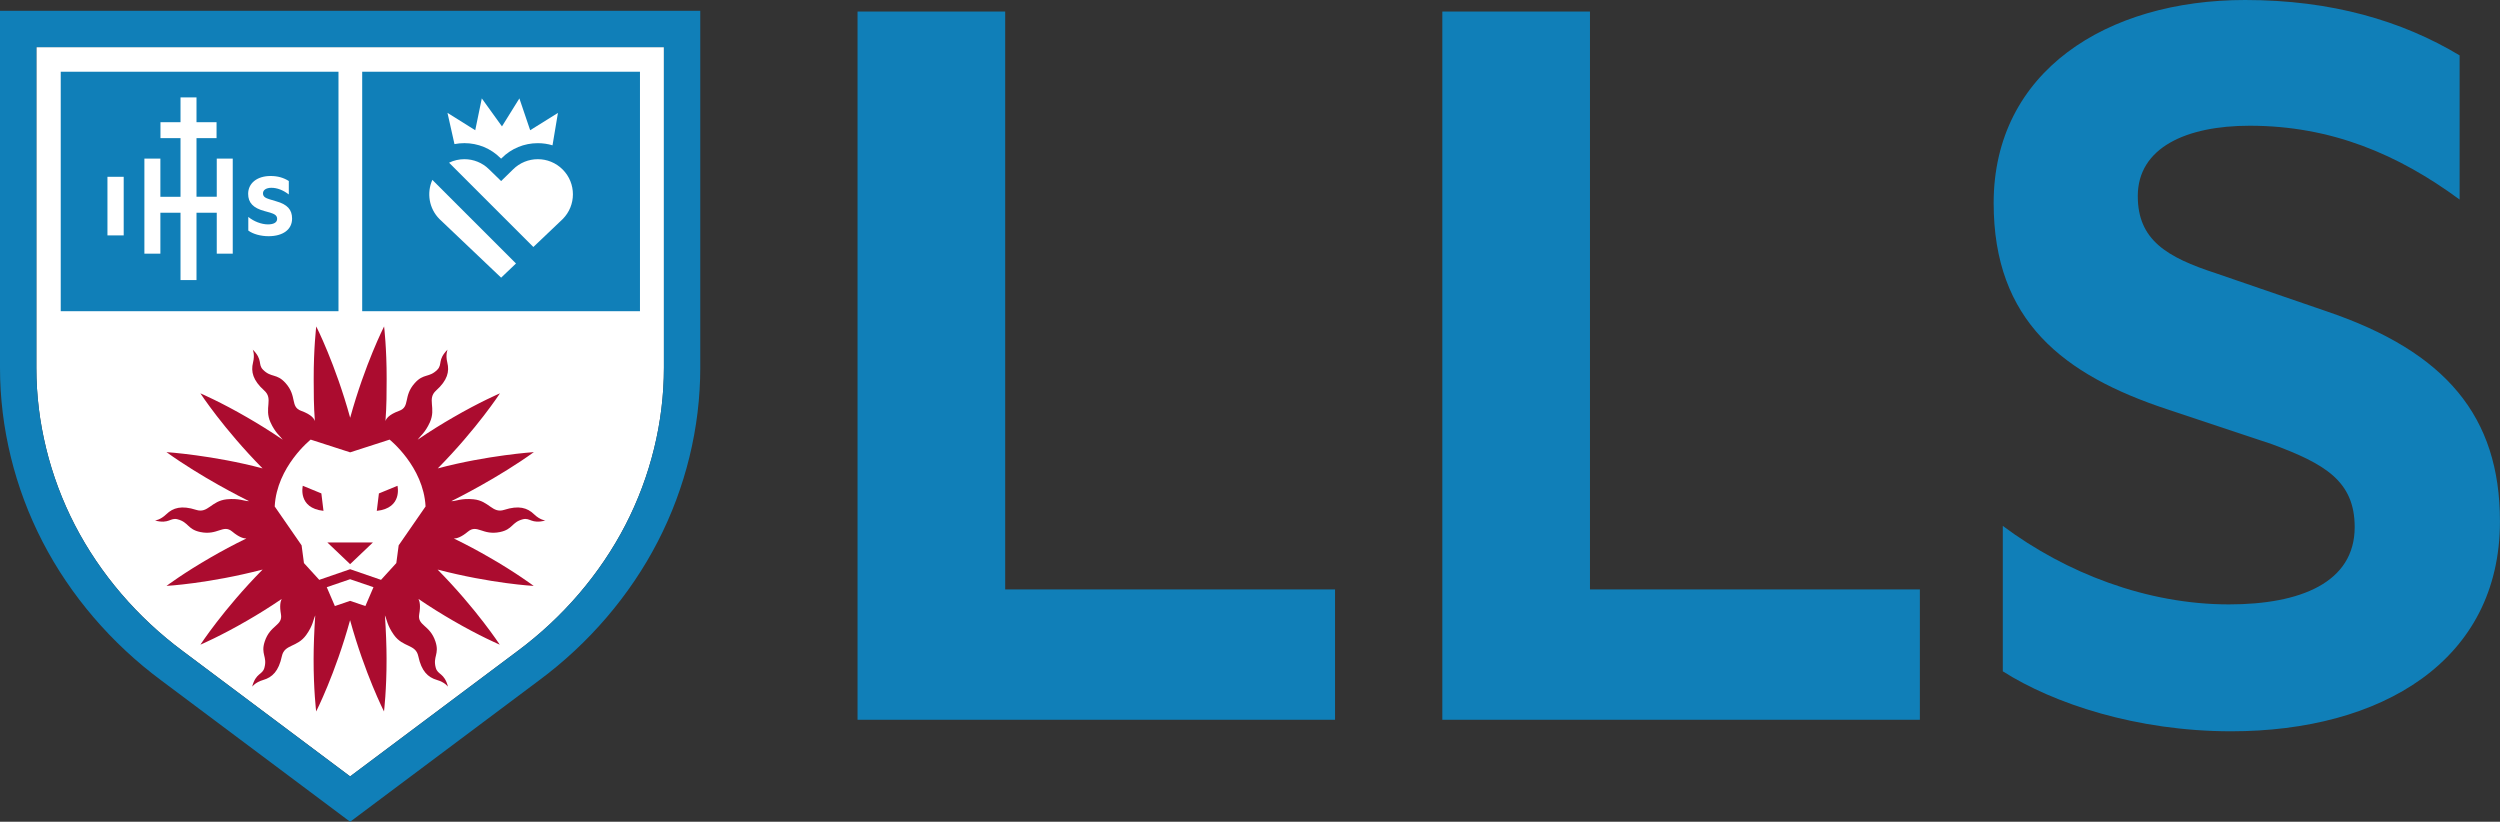
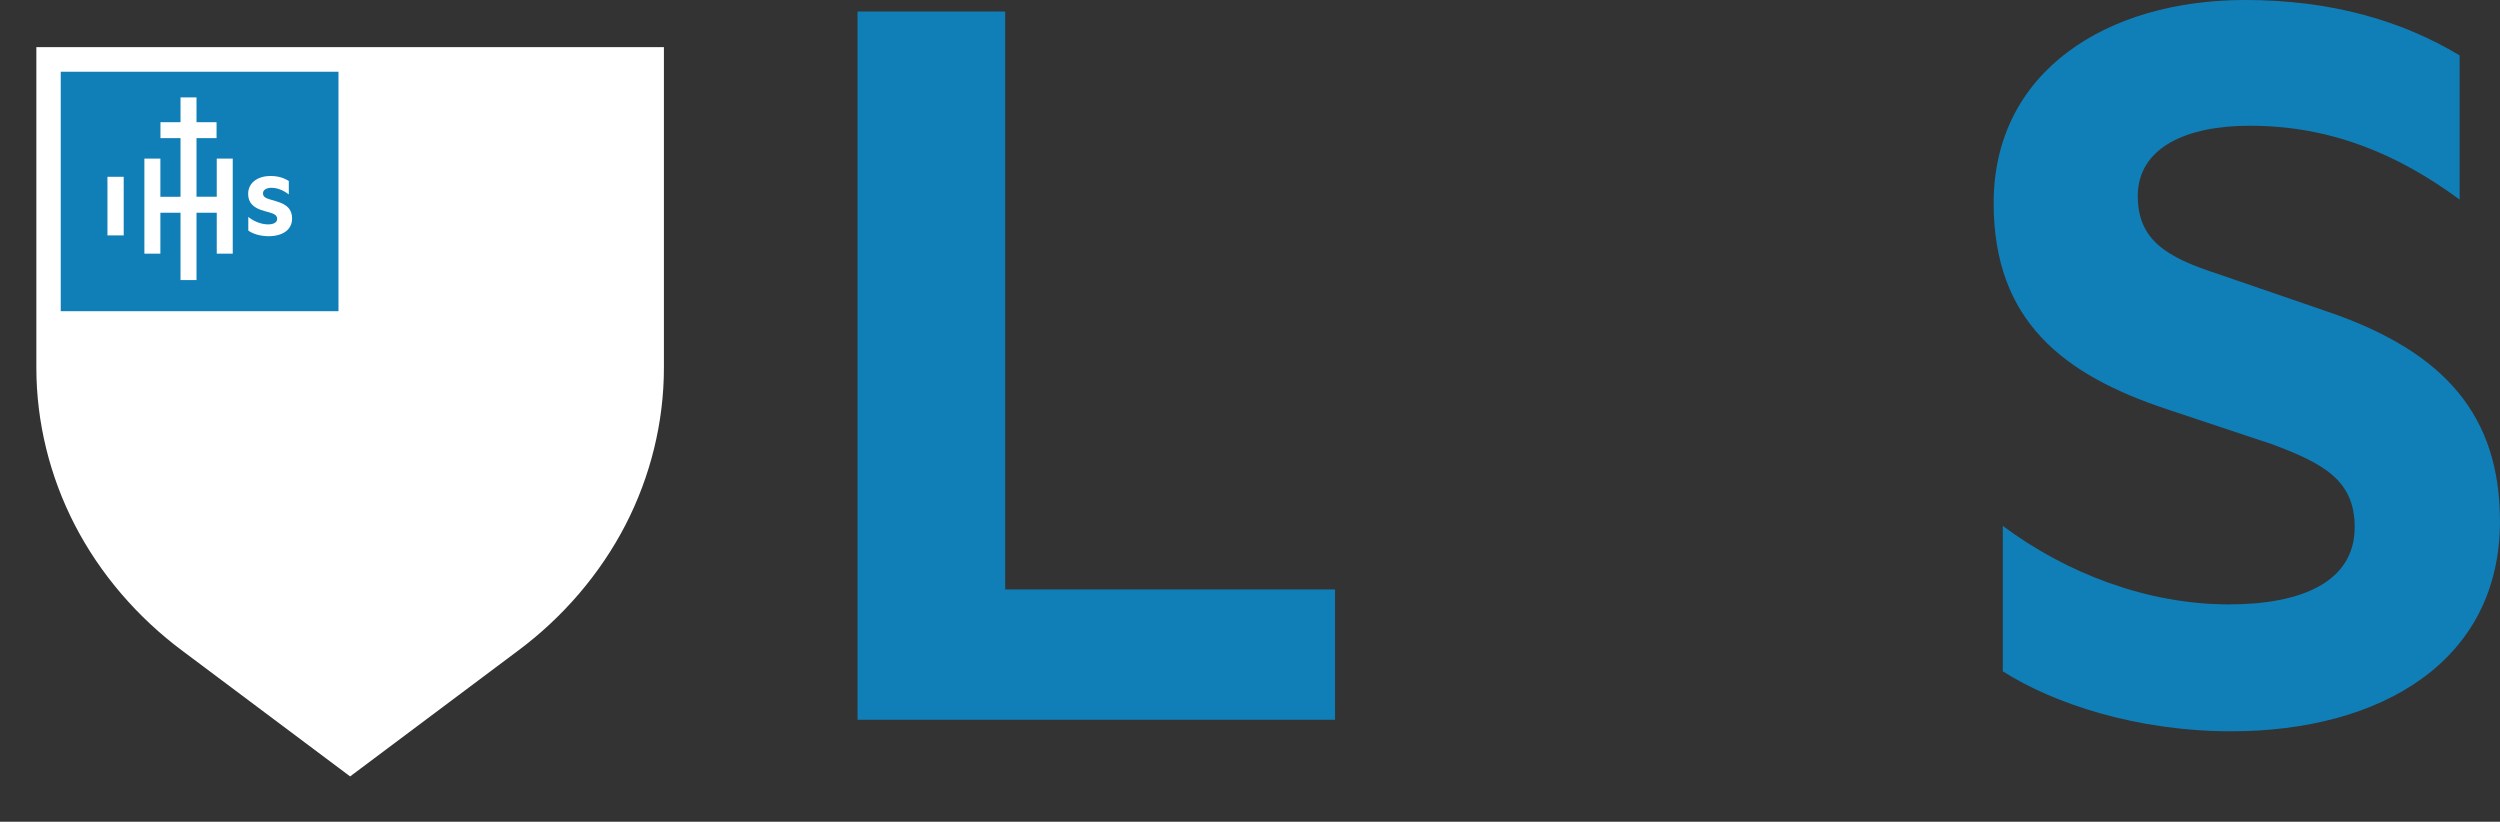
<svg xmlns="http://www.w3.org/2000/svg" id="lls" viewBox="0 0 861.56 283.2">
  <rect x="0" y="0" width="861.56" height="283.2" fill="#333333" stroke="none" />
  <defs>
    <style>
      .cls-1 {
        fill: #ab0c2f;
      }

      .cls-2 {
        fill: #fff;
      }

      .cls-3 {
        fill: #107fb8;
      }
    </style>
  </defs>
  <path class="cls-2" d="M228.8,16.25v110.52c0,18.64-4.58,37.36-13.26,54.16-8.7,16.83-21.57,31.87-37.25,43.49l-57.63,43.15-57.62-43.15c-15.67-11.62-28.55-26.66-37.25-43.49-8.67-16.79-13.26-35.52-13.26-54.16V16.25h216.27Z" />
-   <path class="cls-3" d="M241.33,3.72v123.05c0,20.63-5.07,41.34-14.66,59.91-9.56,18.52-23.71,35.06-40.92,47.81l-65.09,48.71-65.09-48.71c-17.2-12.76-31.35-29.29-40.91-47.81C5.07,168.12,0,147.4,0,126.77V3.72h241.33ZM228.8,126.77V16.25H12.53v110.52c0,18.64,4.58,37.37,13.26,54.16,8.7,16.83,21.57,31.87,37.25,43.49l57.62,43.15,57.63-43.15c15.67-11.62,28.55-26.66,37.25-43.49,8.67-16.79,13.26-35.52,13.26-54.16" />
  <path class="cls-3" d="M116.65,24.73H20.93v82.51h95.72V24.73ZM42.63,81.13h-5.6v-20.2h5.6v20.2ZM80.21,87.41h-5.51v-14.1h-6.98v23.2h-5.51v-23.2h-6.94v14.1h-5.51v-32.76h5.51v13.16h6.94v-20.2h-6.91v-5.5h6.91v-8.55h5.51v8.55h6.91v5.5h-6.91v20.19h6.98v-13.15h5.51s0,32.76,0,32.76ZM92.53,81.4c-2.68,0-5.34-.74-6.96-1.94v-4.71c1.87,1.56,4.54,2.58,6.78,2.58,2.01,0,3.16-.69,3.16-1.9,0-1.27-1.05-1.72-2.44-2.16l-1.94-.54c-3.88-1.04-5.61-2.87-5.61-5.93,0-3.68,3.1-6.15,7.73-6.15,2.41,0,4.46.57,6.28,1.73v4.63c-2-1.52-4.02-2.29-6.01-2.29-1.76,0-2.89.75-2.89,1.9,0,1.23.95,1.64,2.3,2.07l2.26.68c3.84,1.08,5.47,2.87,5.47,5.97,0,3.74-3.11,6.06-8.13,6.06" />
-   <path class="cls-3" d="M220.55,24.73h-95.73v82.52h95.73V24.73ZM163.78,44.88l2.26-10.97,6.95,9.65,6-9.65,3.72,10.97,9.57-5.97-1.87,11.17c-1.62-.49-3.33-.74-5.07-.74-4.69,0-9.11,1.82-12.43,5.13l-.22.21-.23-.22c-3.32-3.31-7.73-5.13-12.42-5.13-1.16,0-2.31.11-3.42.33l-2.41-10.77,9.57,5.99ZM172.7,95.69l-21.22-20.17c-3.66-3.66-4.48-9.07-2.48-13.53l28.82,28.82-5.12,4.88ZM193.9,75.52l-10.09,9.6-29.05-29.05c1.66-.81,3.47-1.21,5.28-1.21,3.1,0,6.2,1.18,8.56,3.55l4.1,3.99,4.08-3.99c2.36-2.36,5.46-3.55,8.56-3.55s6.2,1.18,8.56,3.55c4.72,4.72,4.72,12.38,0,17.11" />
-   <path class="cls-1" d="M172.33,183.35c4.46-.93,3.95-3.38,7.84-4.39,2.57-.67,2.88,1.72,7.78.42,0,0-1.85-.16-3.92-2.17-2.32-2.24-5.26-3.11-10.27-1.5-4.13,1.33-5.14-3.1-10.56-3.64-4.27-.43-6.05.68-7.67.65h0c2.27-1.13,16.34-8.19,28.46-16.91,0,0-16.21,1.09-33.12,5.61,13.52-13.71,21.43-25.87,21.43-25.87,0,0-7.01,3-16.15,8.31-3.77,2.17-7.94,4.74-12.23,7.68.88-1.26,2.58-2.37,4.22-5.99,2.25-4.96-1.07-8.06,2.15-10.96,3.91-3.52,4.64-6.5,3.87-9.63-.69-2.81.09-4.48.09-4.48-3.58,3.58-1.68,5.06-3.54,6.94-2.83,2.85-4.69,1.18-7.74,4.57-4.13,4.59-1.52,8.19-5.41,9.6-3.68,1.33-4.53,2.82-4.72,3.56.4-5.19.41-10.16.41-14.51.03-10.56-.88-18.14-.88-18.14,0,0-6.58,12.92-11.69,31.47-5.11-18.54-11.69-31.47-11.69-31.47,0,0-.91,7.57-.88,18.14,0,4.35.01,9.32.41,14.51-.19-.74-1.04-2.23-4.72-3.56-3.89-1.41-1.29-5.01-5.41-9.6-3.05-3.39-4.91-1.72-7.74-4.57-1.87-1.88.04-3.35-3.54-6.94,0,0,.79,1.68.09,4.48-.77,3.13-.05,6.11,3.87,9.63,3.22,2.9-.1,6,2.15,10.96,1.64,3.62,3.34,4.73,4.22,5.99-4.29-2.94-8.46-5.5-12.23-7.68-9.14-5.31-16.15-8.31-16.15-8.31,0,0,7.91,12.16,21.43,25.87-16.91-4.52-33.12-5.61-33.12-5.61,12.11,8.72,26.19,15.78,28.46,16.9h0c-1.62.03-3.4-1.07-7.67-.64-5.42.55-6.44,4.97-10.56,3.64-5.01-1.61-7.95-.74-10.27,1.5-2.08,2.01-3.92,2.17-3.92,2.17,4.9,1.3,5.21-1.09,7.78-.42,3.89,1.02,3.38,3.46,7.84,4.39,6.04,1.26,7.85-2.8,11.02-.15,2.37,1.98,3.94,2.39,4.86,2.37-4.49,2.17-8.62,4.41-12.25,6.51-9.16,5.26-15.27,9.83-15.27,9.83,0,0,14.49-.78,33.12-5.63-13.54,13.72-21.44,25.89-21.44,25.89,0,0,7.01-3,16.14-8.31,3.66-2.11,7.71-4.61,11.87-7.45-.43.84-.76,2.39-.26,5.22.73,4.07-3.7,3.62-5.6,9.49-1.41,4.34.96,5.11-.09,8.99-.69,2.56-2.92,1.65-4.23,6.54,0,0,1.06-1.52,3.84-2.33,3.1-.9,5.31-3.02,6.4-8.17.9-4.24,5.24-2.92,8.41-7.35,2.35-3.28,2.42-5.32,3.1-6.72-.36,5.02-.57,10.84-.57,14.97-.03,10.57.88,18.14.88,18.14,0,0,6.58-12.92,11.69-31.47,5.11,18.54,11.69,31.47,11.69,31.47,0,0,.91-7.57.88-18.14,0-4.13-.21-9.95-.57-14.97.68,1.4.76,3.44,3.1,6.72,3.17,4.43,7.51,3.11,8.41,7.35,1.09,5.15,3.31,7.27,6.4,8.17,2.78.8,3.84,2.33,3.84,2.33-1.31-4.89-3.54-3.98-4.23-6.54-1.05-3.88,1.32-4.65-.09-8.99-1.91-5.87-6.33-5.42-5.6-9.49.51-2.84.17-4.39-.26-5.22,4.16,2.84,8.21,5.33,11.87,7.45,9.13,5.31,16.14,8.31,16.14,8.31,0,0-7.91-12.17-21.42-25.88,18.63,4.86,33.12,5.63,33.12,5.63,0,0-6.1-4.57-15.27-9.83-3.63-2.1-7.76-4.34-12.25-6.51.92.02,2.49-.39,4.86-2.37,3.21-2.66,5.02,1.4,11.06.14" />
-   <path class="cls-2" d="M128.71,202.36l-2.79,6.5-5.26-1.79-5.26,1.79-2.79-6.5,8.04-2.75,8.06,2.75ZM146.66,174.54l-9.27,13.4-.81,6.11-5.27,5.78-10.65-3.67-10.64,3.67-5.27-5.78-.81-6.11-9.27-13.4c.7-13.74,12.4-23.04,12.4-23.04l13.6,4.39,13.6-4.39s11.69,9.31,12.39,23.04M128.52,186.94h-15.71l7.85,7.48,7.86-7.48ZM104.35,167.41s-1.85,7.68,7.13,8.64l-.73-6.01-6.4-2.63ZM130.58,170.05l-.73,6.01c8.98-.96,7.13-8.64,7.13-8.64l-6.4,2.63Z" />
  <g>
    <path class="cls-3" d="M295.53,3.98h50.88v199.15h113.68v44.92h-164.56V3.98Z" />
-     <path class="cls-3" d="M497.06,3.98h50.88v199.15h113.69v44.92h-164.57V3.98Z" />
    <path class="cls-3" d="M690.24,181.26c21.86,16.3,49.69,27.03,77.91,27.03,24.65,0,43.33-7.55,43.33-26.63,0-15.9-10.33-21.86-28.62-28.62l-35.78-11.92c-36.17-11.92-60.02-30.61-60.02-71.15,0-45.32,38.95-69.97,86.65-69.97,29.81,0,54.06,7.16,73.93,19.08v49.69c-21.07-15.5-44.12-25.44-72.35-25.44-21.86,0-38.56,7.55-38.56,24.25,0,15.11,9.94,21.07,27.03,26.63l38.16,13.12c40.94,13.91,59.62,36.17,59.62,72.35,0,48.1-40.94,72.34-92.62,72.34-32.59,0-61.21-9.54-78.71-20.67v-50.09h.03Z" />
  </g>
</svg>